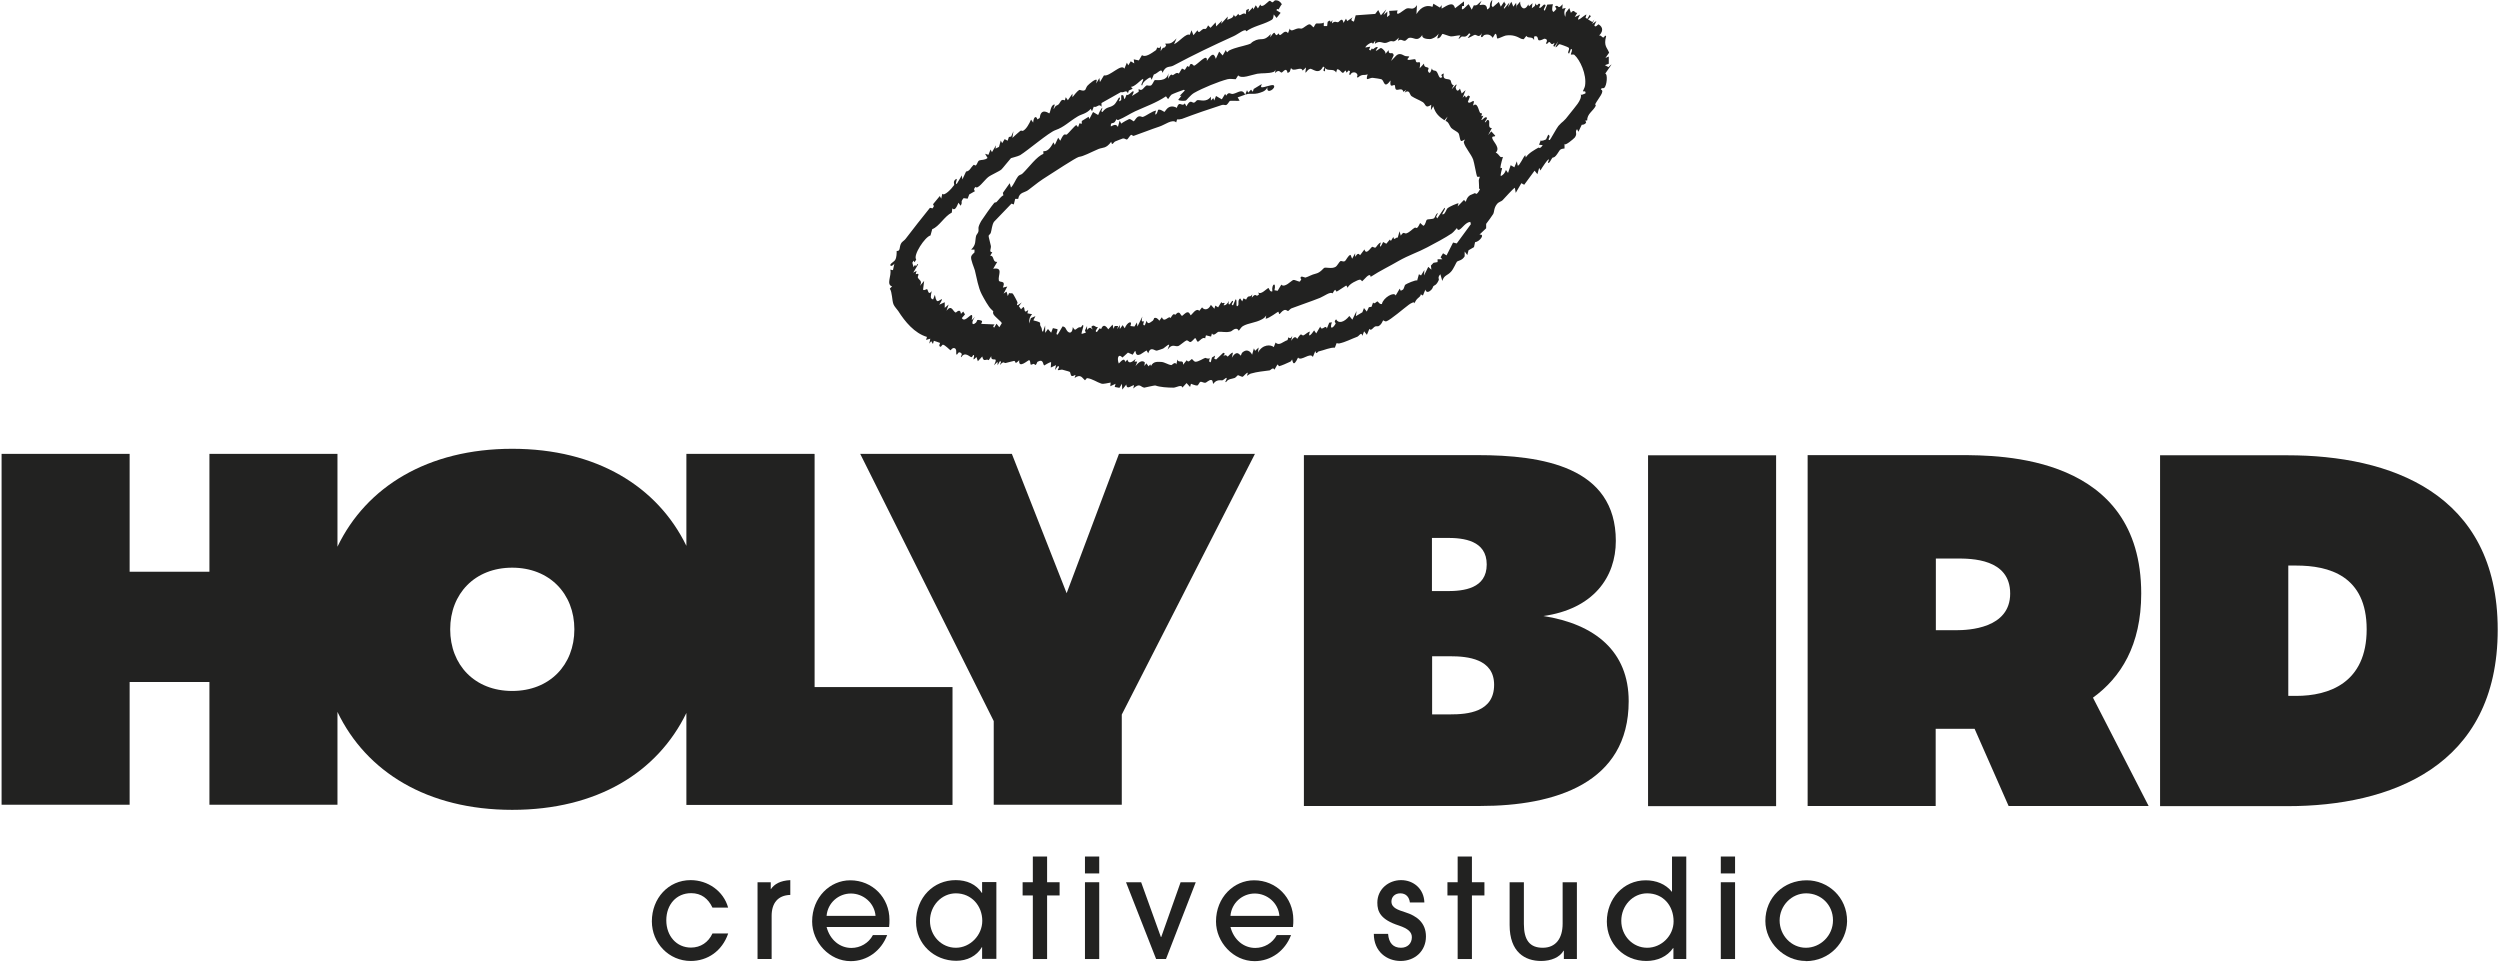
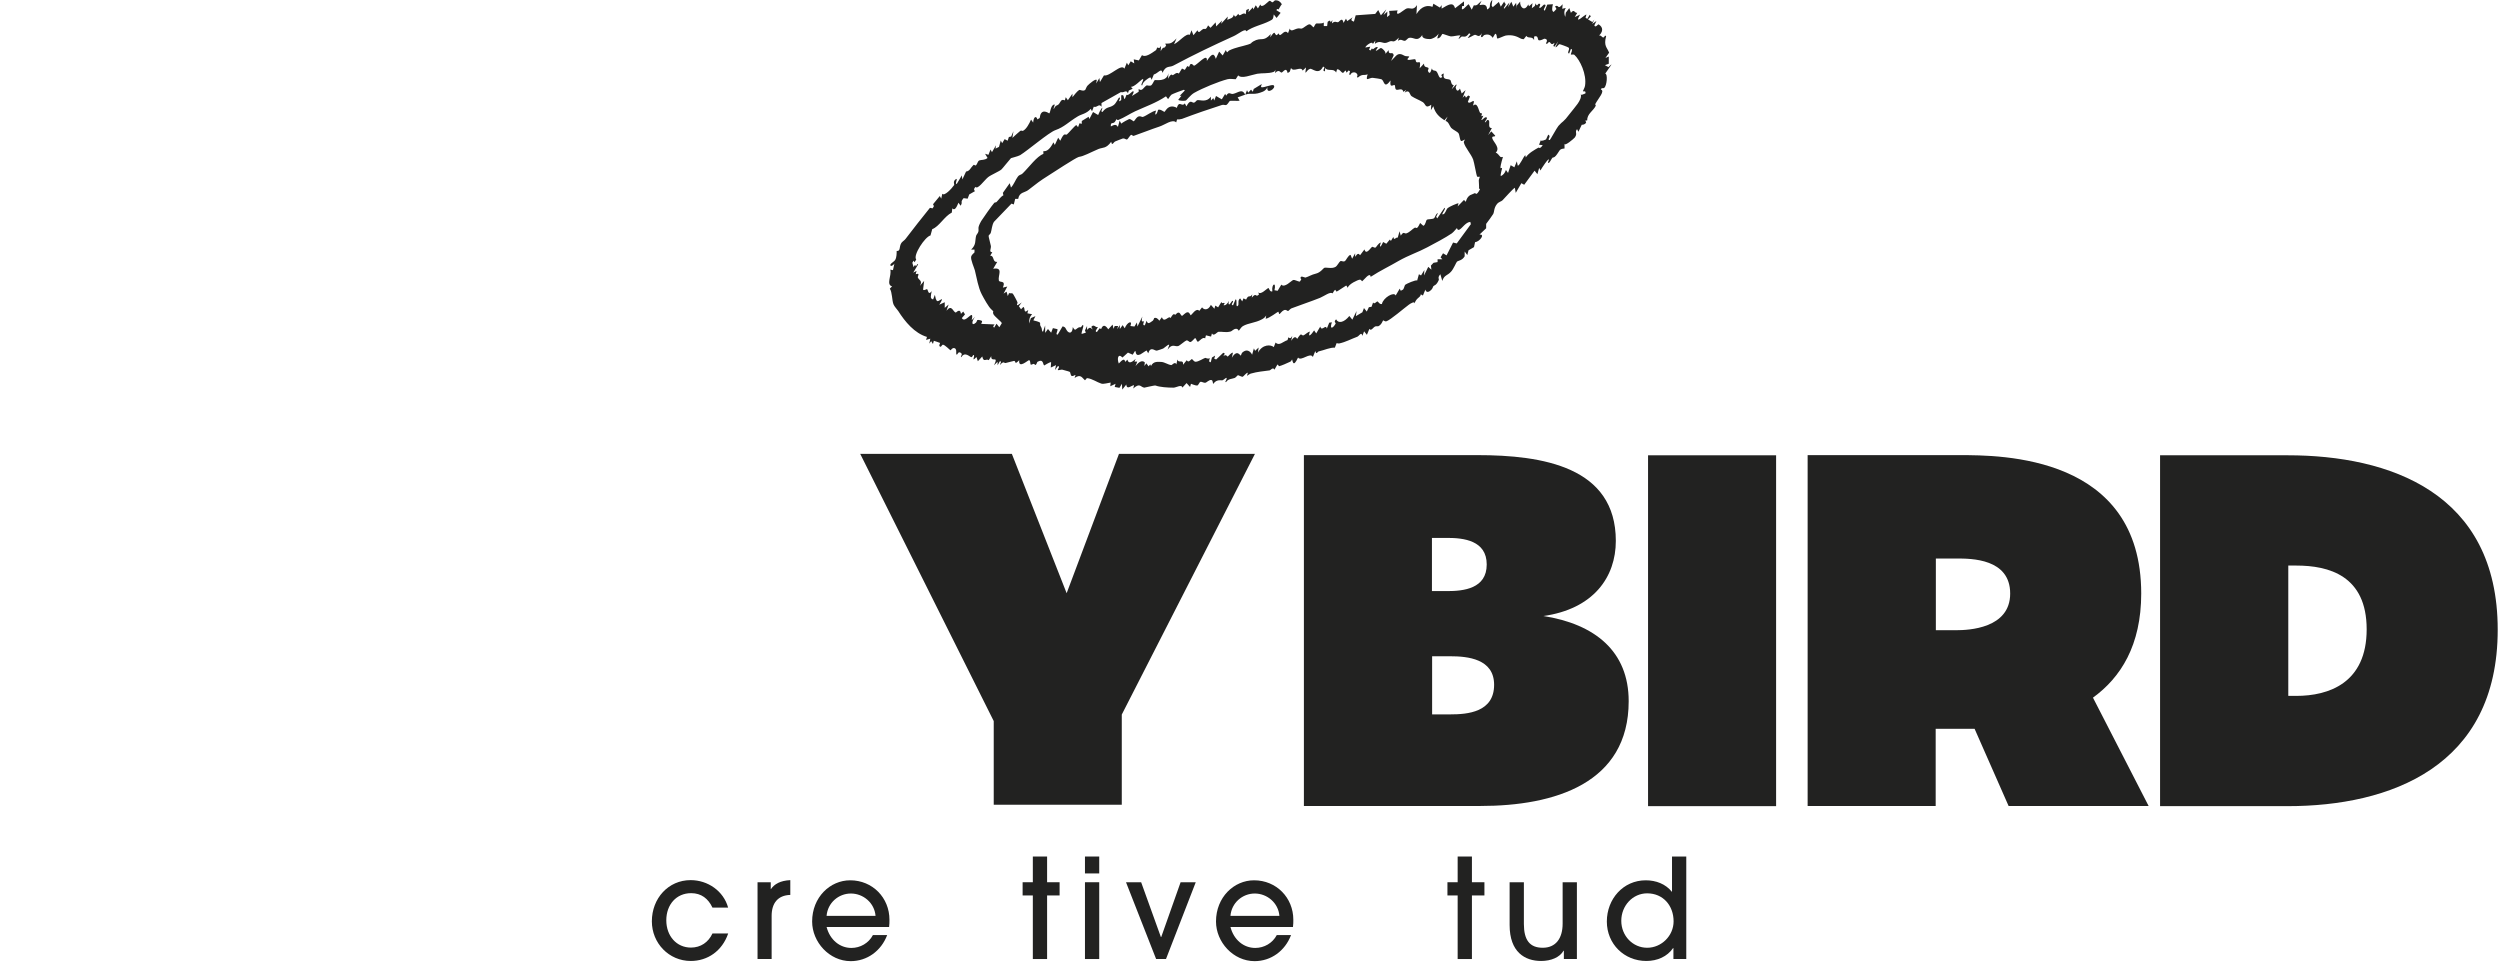
<svg xmlns="http://www.w3.org/2000/svg" id="Calque_1" viewBox="0 0 141.94 54.88">
  <defs>
    <style> .st0 { fill: #222221; } </style>
  </defs>
  <path class="st0" d="M91.45,3.69l-.13.12-.2-.11.22-.08v-.41l-.19.08.21-.3c-.12-.31-.32-.37-.17-.94l-.06-.03c-.14.27-.17-.05-.34,0,.33-.33.12-.56-.04-.64-.02,0-.17.22-.23.06l.12-.25-.24.17.12-.25-.11.14-.25-.15.16-.17-.06-.09-.14.23-.1-.06.05-.18c-.08-.03-.73.65-.36,0l-.3.14.14-.24c-.17.02-.16-.25-.36,0l-.09-.27-.2.26-.03.24c-.05-.13-.1-.29.03-.51l-.2.05.02-.26c-.31.36-.19-.01-.43.12l.08.15-.16.17c-.12-.05-.09-.25-.04-.44l-.32.02-.14.34c-.19-.03.2-.35-.04-.34-.04,0-.26.3-.28.15,0-.01.14-.21-.02-.2-.05,0-.11.22-.18-.02l-.05.15-.17.13.04-.29-.2.18-.04-.11c-.22.45-.49.14-.46-.16l-.2.24v.17l-.03-.34-.16.22-.11-.28-.19.31.08-.27-.29.35c-.09-.02.07-.16.08-.24,0-.05-.09-.08-.08-.17l-.2.3-.11-.27-.35.3-.06-.1.04-.33c-.27.31,0,.41-.3.56,0-.31-.21-.29-.43-.25l.12-.25c-.21.18-.24.3-.44.26l-.12.25-.17-.31c-.07,0-.49.58-.37.1h.1V.08l-.51.39c-.1-.39-.39-.2-.76.02v-.2l-.1.14-.37-.22-.05.18c-.24-.1-.61-.08-.91.41l.03-.51c-.22.34-.38.13-.58.19-.16.05-.68.58-.52.11l-.48.03.03.23-.15.12.02-.31-.22.19.16-.32-.31.34-.15-.3-.17.22-1.11.08-.1.36c-.1-.05-.22-.05-.07-.25l-.31.22-.07-.14-.14.24c-.07-.37-.23-.06-.31-.04-.09.02-.17-.1-.35.07l.03-.19-.1.13c-.02-.12-.05-.13-.17-.03l-.03.24h-.19v-.2c-.11.09-.4.03-.44.06-.05.03-.1.17-.14.21-.02.02-.14-.17-.23-.17-.12,0-.33.21-.43.24-.07.02-.16-.03-.25,0-.17.03-.39.22-.44,0l-.1.26c-.18-.22-.33.08-.45.11-.06.01-.06-.09-.1-.09-.01,0-.07.1-.09.1-.16-.03-.05-.36-.37.12l.03-.19c-.44.49-.52.15-.99.42-.18.1-.04.1-.3.18-.35.11-.71.16-1.06.33-.11.05-.11.22-.2-.02l-.18.31-.2-.22-.19.41c-.1-.31-.2-.35-.51.12.06-.52-.57.26-.73.27-.04,0-.1-.15-.21-.08l-.07.15-.1-.05-.14.22-.16-.08-.18.29c-.12-.11-.25.05-.34.09-.04.02-.07-.18-.27.2l.02-.31c-.1.52-.73.36-.78.39-.04.03-.11.21-.18.28-.08.08-.26,0-.28.02-.18.11-.25.37-.45.2v.16l-.38.24.09-.19c.03-.27-.26.22-.4.12l-.1.25c-.1-.08,0-.27-.2-.22v.27c-.29.24.06-.21-.13-.13-.02,0-.15.3-.29.41-.26.19-.38.06-.65.4l-.06-.04c.18-.47-.11,0-.18.21l-.29-.17-.21.4-.04-.13-.39.24v.16l-.13-.03-.08.22-.1-.12c-.1.05-.44.46-.53.53-.1.08-.13-.19-.38.36l-.12-.17-.19.41-.08-.15c-.16.33-.36.54-.57.5v.16c-.37.13-.81.75-1.18,1.11-.09.09-.17.05-.27.18-.13.17-.22.44-.39.62l-.07-.25-.39.55.03.14c-.15.07-.26.25-.39.38-.04.04-.08,0-.13.05-.11.12-.65.88-.74,1.03-.24.43-.12.41-.16.6-.02.09-.11.17-.13.24-.07.28.02.49-.28.78h.19v.16c-.06.06-.17.15-.19.24-.04.17.17.63.21.78.11.45.19.97.39,1.36.12.23.39.72.54.85.22.2.05.07.12.27.05.13.49.46.48.52l-.14.23-.16-.2-.14.23-.05-.08.08-.11-.76-.03s.06-.13.05-.15c-.01-.05-.22-.09-.27-.07-.01,0-.04.12-.08.15-.25.23-.27-.06-.04-.34l-.2.2c.16-.77-.36.25-.56-.12l.18-.21-.1-.16-.13.13c-.04-.35-.28-.07-.29-.07-.18-.05-.22-.49-.53-.11l.12-.35-.22.19v-.32l-.31.14c.35-.57,0-.18-.1-.2-.1-.03-.12-.24-.15-.36l-.1.26c-.19-.04-.13-.21-.08-.47-.2.28-.21-.09-.26-.11-.05-.02-.18.11-.23.02l.06-.49-.24.28c.17-.3-.07-.33-.12-.48-.02-.07.16-.27-.12-.18l.05-.19-.19.1.28-.47c-.05-.07-.09.09-.13.11-.02.01-.01-.19-.13.05l-.07-.25.07-.12.06.09.09-.16c-.2-.23.51-1.3.81-1.36l.1-.36c.39-.14.69-.73,1.11-.94l.03-.24c.14.15.24-.06.35-.32l.12.17c.15-.23-.05-.17.17-.43l.23.03.09-.24.33-.19s-.14-.08.03-.24c.12.17.49-.37.71-.55.16-.13.64-.33.76-.44.05-.04.46-.56.54-.64.03-.02.37-.09.52-.17.45-.28,1.63-1.29,2-1.42.51-.18.74-.46,1.27-.78.21-.13.5-.15.74-.43l.07.14.1-.26c.2.07.29-.21.44,0v-.21l1.1-.62c.19.06.3-.17.4.07l.05-.16.22-.1-.1-.11c.18.02.55-.37.63-.42.22-.12-.17.39.02.33-.02-.16.35-.42.43-.44s.07.14.1.12l.12-.29c.22-.05.45-.42.49-.09.19-.44.4-.3.61-.41,1.26-.67,2.19-1.11,3.44-1.68.25-.11.68-.48.71-.27.38-.28.9-.37,1.31-.58.22-.11.21-.11.25-.38l.16.2.23-.29-.24-.15c.06-.14.09-.02.12-.05.04-.04.12-.22.19-.29-.09-.15-.2-.23-.38-.22-.04,0-.1.1-.15.11-.06.01-.1-.1-.18-.08-.06.02-.45.48-.51.2l-.14.23-.12-.18-.14.24-.03-.12-.25.27.03-.19-.15.07-.03.24c-.16-.17-.36.22-.42-.03-.18.22-.19.19-.26.05-.03.22-.23.22-.37.3l.03-.19-.38.41.05-.18-.33.33-.03-.23-.29.31-.14-.14c-.14.32-.19.16-.28.21-.17.09-.24.29-.32.07l-.23.28-.11-.28-.1.26c-.2-.12-.61.41-.89.53l.14-.33c-.32.35-.39.28-.65.3l.06.09-.07.12c-.12.02-.15.04-.24.22l.02-.31c-.1.22-.17.08-.21.1-.02,0-.05.13-.08.15-.27.19-.61.43-.79.28l-.18.3-.29-.06.03.23-.2-.12-.14.23-.08-.15-.14.34c-.17-.32-.84.47-1.16.38l-.23.38-.03-.23-.18.31.03-.19c-.04-.12-.43.21-.53.32-.06.07-.1.21-.12.23-.12.11-.3-.02-.35.01-.1.06-.29.29-.38.41v-.2l-.26.37-.12-.17-.05.18c-.23-.11-.24.11-.36.23-.07.07-.17.03-.26.25-.08,0,.15-.33-.03-.23-.17.09-.17.45-.24.49-.17-.11-.48-.25-.54.26l-.13.08c-.07-.24-.22-.14-.24.18l-.12-.17c-.1.23-.27.55-.46.64-.04.02-.08-.04-.15,0-.07.05-.35.31-.45.4l.06-.38-.13.3-.13.03-.07.21-.17-.09-.14.23-.08-.15-.1.36-.2.1.03-.19-.23.39-.08-.15-.12.3-.19-.06.14.24c-.17.14-.35.09-.47.14-.09.04-.11.2-.18.27-.07.06-.1-.07-.16,0-.15.14-.2.34-.41.36l-.21.45-.03-.23-.28.47c-.16.09.1-.38-.07-.25-.17.12-.07.3-.08.32-.15.22-.57.66-.68.5l-.06.28-.08-.15-.38.46c0,.11.11.05-.03.24l-.15-.03c-.47.58-.93,1.17-1.39,1.77-.06.08-.16.13-.23.22-.15.23-.03.48-.27.46,0,.13,0,.36-.08.5-.06.11-.27.2-.28.29,0,.11.15.05.23-.07l-.08.37-.15-.03c.08.35-.25.85.1.95l-.13.13c.14.19.12.67.21.89.06.14.18.25.27.38.38.6.92,1.26,1.63,1.47l-.05.17.24-.07-.06.28.11-.14.1.16.05-.18s.32.1.35.12c.02.02-.12.2.04.22.02,0,.09-.12.12-.12.12,0,.41.32.44.32.01,0,.11-.17.23-.12.18.07.02.41.14.36.02,0,.08-.23.24-.07.09.08-.08.19,0,.22.21-.35.48,0,.58,0,.05,0,.07-.13.12-.12.11.01-.17.46.16.11l.08.24.25-.27c.08.37.21.1.37.21l.14-.23c-.02.42.45-.1.16.52l.2-.2v.2l.13-.23c.13.02.03.08,0,.22.23-.27.23-.1.33-.12.06-.01.45-.12.48-.12.12.01-.01.27.29-.04-.06.53.51-.02.56,0,.1.03.04.24.11.26.03,0,.11-.05.16-.05.04,0,.06.08.09.06.07-.02.09-.17.12-.18.35-.19.29.16.38.21.01,0,.27-.18.39-.19l-.02.31.3-.14-.06.28.16-.22c.16-.02-.02.2,0,.22.05.03.19-.04.26-.02.12.04.32.08.41.12.06.02.04.22.13.24.15.02.28-.21.15.11.36-.25.43,0,.59.13.02.01.09-.13.13-.12.28.03.57.24.8.31.14.04.37-.04.53-.06l-.02.21.3-.14-.05.18.27.05.14-.23.02.33.23-.29c.02.36.35,0,.44.05l-.05.18c.39-.35.41-.08.63-.05.04,0,.57-.14.64-.12.24.09.68.12,1.02.12.15,0,.47-.21.5,0l.24-.26.2.22.05-.18s.27.11.35.1c.08-.01.12-.19.19-.21.08-.02.18.07.28.05.06,0,.22-.19.35-.15.09.02.06.23.1.21,0,0,.08-.11.16-.15.19-.09.27-.03.37-.05.04,0,.38-.36.15.09l.04.02c.12-.2.33-.18.49-.24.06-.02.16-.15.19-.16.02,0,.23.11.27.09.06-.03.19-.22.29-.23l-.05.18c.07-.04.15-.11.22-.13.38-.11.71-.13,1.06-.18.06,0,.2-.22.28-.04l.16-.28c.07-.04.06.09.11.08.13-.03.43-.16.64-.26.04-.02.08-.12.09-.12.03,0,.04.55.34-.11.17.24.7-.33.84-.03l.14-.34c.07.24.11.04.2.02.31-.07.64-.23.91-.21l.1-.26s.09.03.15.02c.37-.08.69-.26,1.02-.38.11-.04.24-.32.29-.05l.1-.26.16.2.14-.34c.1.15.21-.08.32-.13.08-.04.13,0,.19-.02.19-.09.25-.32.27-.33.04-.01.09.08.19.05.22-.07,1.01-.75,1.27-.94.09-.07.35-.22.32-.07.13-.36.33-.31.36-.52l.12.07.14-.34s.05.28.32.03c.1-.09.11-.2.13-.22.05-.06.17-.03.31-.35.03-.06-.09-.14.09-.33l.11.38c.11-.35.29-.29.5-.53.14-.15.29-.52.33-.56.07-.07.3-.06.44-.31v-.27l.15.2.07-.27.31-.18.06-.28c.25-.02.6-.47.25-.43l.38-.36v-.25c.09-.11.36-.49.4-.56.07-.13.03-.33.21-.56.11-.14.24-.14.32-.22.14-.14.59-.66.7-.71l.05.29.32-.55.16.09.59-.8.16.2.1-.36.08.15c.03-.1.5-.79.47-.6,0,.04-.13.23.02.15.04-.02.15-.25.19-.28.02-.02.08.02.19-.11.24-.29.16-.38.49-.41v-.27c.01.16.52-.28.58-.35.18-.24-.02-.29.13-.48l.08.15.19-.4c.13.03.36-.14.18-.22l.13-.03c-.02-.36.35-.54.48-.82.02-.05-.05-.07-.02-.11.17-.32.57-.74.31-.82.06-.13.11-.04.19-.09.16-.12.21-.81.06-.81l.36-.52-.05.03ZM82.7,13.82l-.2-.05-.37.73-.2-.12-.14.23.1.11h-.27v.16s-.23.04-.23.04l-.15.16.03.23-.18-.16-.24.49.02-.31-.19.31-.12-.07-.1.36c-.05-.07-.65.2-.68.24-.04.05-.06.2-.12.27l-.13.07-.06-.12-.23.39c-.08-.24-.71.12-.78.48-.13.04-.21-.14-.26-.15-.03,0-.19.2-.24.06l-.09.25-.15.02-.12.25-.16-.2-.09.24-.37.22.04-.29-.24.49-.17-.21c-.3.38-.63.44-.75.19-.17.16,0,.18-.03.25-.18.31-.35.31-.21-.08l-.15.02-.14.34c-.05-.29-.29.2-.37-.12l-.23.39-.12-.17c-.15.23-.38.47-.24.07-.1,0-.29.19-.36.21-.07.03-.12-.07-.16-.05-.09.06-.18.23-.2.25-.02.01-.1-.28-.34.11l.06-.28c-.09.18-.15.14-.22.08l-.05.16c-.27.09-.47.35-.68.14l-.1.26c-.16-.15-.63-.18-.9.31l.04-.29-.2.19-.07-.14-.1.36s-.2-.44-.56-.12c-.04.04-.07.16-.08.17-.04.02-.2-.39-.51.12l.06-.28c-.08-.04-.27.21-.3.22-.02,0-.09-.17-.25-.02.1-.15.11-.18,0-.2l-.4.38-.11-.04.05-.18-.18.11-.07.27c-.12-.03-.1-.06-.05-.24-.11.08-.23-.02-.26-.01-.11.03-.38.22-.55.22-.1,0-.18-.16-.21-.15-.06,0-.19.25-.29.06l-.21.26c.03-.35-.26-.05-.32-.3l-.06.28c-.07-.19-.25.04-.28.04-.2-.02-.38-.17-.58-.18-.17,0-.44-.06-.58.23l-.04-.09-.1.11-.12-.17-.12.15.03-.2c-.13-.14-.33-.06-.53.21l.1-.26h-.16l.07-.16c-.23.23-.41.29-.47.05l-.13.13c-.03-.24-.18-.1-.36.09-.11-.28-.04-.6.21-.34l.31-.28.27.12.13-.21c.07-.04-.02.34.31.19.08-.04.26-.18.35-.22l.09.16c.14-.42.35-.14.49-.15.02,0,.31-.1.36-.12.04-.01.44-.39.32-.13l-.07.2c.26-.38.41-.16.6-.21.07-.01.41-.31.47-.32.1-.02.16.11.23.09.11-.03.23-.23.27-.22.07.02.08.23.17.2.04-.01.29-.31.39-.18l.05-.18.29.07.05-.18c.1.2.3-.09.37-.09.22-.02.41.06.7-.02.07-.02.17-.16.31-.15.11,0,.13.11.14.11.03-.01.13-.2.23-.26.33-.19.71-.18,1.09-.39.09-.05.17-.1.24-.22l-.03.19c.21-.03.68-.4.71-.4.04,0,.03.14.08.13.02,0,.13-.17.25-.22.13-.05.2.06.23.05.03,0,.12-.12.19-.15.55-.21,1.08-.38,1.63-.6.24-.1.58-.37.71-.25.22-.4.14-.08.24-.11.03,0,.49-.32.52-.33.06-.02.07.13.1.11.07-.21.57-.44.68-.45.09-.01.12.1.14.09.09-.06.45-.56.48-.25.57-.37,1.09-.61,1.58-.9.6-.34,1.12-.5,1.64-.78.4-.21,1.04-.55,1.39-.79.11-.08.27-.29.29-.3.01,0,.02.15.14.09.16-.08.36-.43.62-.44l.03.13-.8,1.09h-.01ZM84.03,10.74c-.22.43-.26.21-.28.22-.01,0-.26.11-.28.12-.2.12-.24.37-.25.38l-.1-.11-.36.37.05-.18c-.09,0-.53.2-.61.27-.11.1-.13.33-.27.36-.16.04.21-.34.08-.37l-.41.6-.06-.09.1-.21c-.12.02-.15.23-.22.29-.09.07-.36.04-.41.09-.06.05-.07.3-.2.34l-.18-.16c-.21.45-.21.22-.31.27-.13.07-.27.25-.47.32-.12.04-.14-.15-.32.13l-.07-.25-.1.36c-.13-.03-.21.21-.25-.04l-.14.23-.06-.08-.2.24-.18-.1c-.13.3-.25.38-.13.03-.15.03-.26.28-.31.29-.08.02-.14-.07-.19-.04-.07.03-.34.5-.43.14l-.25.33c-.08-.1-.13-.13-.28.09v-.2l-.17.31-.09-.22c-.14.02-.25.32-.33.36-.1.05-.19-.04-.25,0-.07.04-.17.26-.27.32-.21.13-.54.01-.65.06-.04.02-.21.26-.45.32-.29.07-.41.17-.61.23-.04.01-.3-.15-.28.04,0,.04.11,0-.04.19-.11,0-.28-.12-.38-.09s-.49.47-.67.26l-.21.35-.18-.03c.12-.5-.18-.38-.12.06-.14.07-.2-.2-.22-.19-.1.03-.45.43-.58.24l.04.13c-.21.21-.12-.16-.41.18l.03-.19c-.14.24-.2-.03-.35.3l-.15-.07-.07.17-.12-.17c-.18.14-.02.36-.15.44-.12.07.01-.39-.11-.38l-.14.33c-.16.01,0-.18,0-.2-.03-.22-.23.36-.26.08l.02-.13c-.07.17-.19.27-.29.25-.06,0,.2-.18-.09-.12-.02,0-.03-.04-.04-.07l-.19.31-.16-.1-.05.18-.2-.22c-.16.34-.41.28-.5.14l-.16.2c-.17-.2-.43.23-.48.25-.03.01-.06-.17-.18-.17-.13,0-.28.21-.32.2-.08-.02-.09-.17-.19-.18-.09-.01-.15.1-.19.12s-.07-.17-.27.19c-.09-.19-.36.32-.49-.05l-.15.2c-.04-.08-.18-.21-.29-.15,0,0-.04.12-.08.15-.22.16-.28.2-.35,0l-.1.26c-.17.02-.04-.21-.05-.21-.04-.07-.19.14-.09-.29l-.28.57-.03-.23-.14.23-.23-.03c.14-.36-.19-.22-.32.13l-.12-.18-.16.22v-.22l-.15.23.05-.18h-.19l-.07.16-.05-.24-.25.27s-.24-.44-.4-.02l-.09-.04-.15.21c-.14-.02-.03-.13.06-.28-.16.05-.22-.2-.38-.01l.08.15c-.11-.07-.14-.19-.32.02v-.22l-.12.25.05.13-.24.07c-.03-.09.19-.56.05-.5,0,0-.03.08-.12.13-.02.01-.05-.03-.09,0-.19.09-.19.25-.34-.02-.02.37-.2.37-.32.22-.09-.11-.07-.22-.26-.26l-.28.47c-.15,0,.01-.18-.01-.31l-.26-.06-.1.26-.18-.21-.16.22v-.42l-.12.35c-.09,0-.05-.16-.09-.22-.13-.2-.05-.21-.08-.28-.03-.06-.3-.12-.38-.14l.12-.24-.26.11-.1.31c0-.18,0-.35.17-.53l-.27-.05.05-.19c-.3.26-.15-.13-.28-.17l-.13.13-.12-.17.16-.22c-.42.33-.22.06-.24,0-.01-.05-.24-.48-.27-.5-.05-.04-.15,0-.21-.03l-.07.17-.07-.25-.17.11.21-.4-.25.06c.19-.46-.2-.25-.23-.41-.06-.28.28-.76-.32-.66l.23-.39c-.29.03-.15-.36-.4-.35l.12-.2c-.21,0-.06-.2-.08-.35-.02-.12-.14-.54-.13-.58,0-.03.1-.11.12-.16.06-.18.06-.42.18-.63l1-1.04.13.05.08-.32h.17c.06-.39.39-.35.57-.5.5-.39.68-.53,1.11-.8.27-.17,1.59-1.04,1.76-1.08.21-.04.21-.05.48-.16.21-.09.42-.2.64-.29.25-.1.43-.01.72-.41.05.27.13.02.23-.02.06-.02.41-.17.44-.17.1-.01.18.08.23.06.05-.02.17-.24.23-.26.05-.02.09.08.16.05.47-.16.95-.36,1.44-.52.32-.1.74-.45.96-.24l.05-.17c.08.01.18,0,.28-.03.74-.28,1.55-.56,2.27-.79.1-.03.19.03.25,0,.08-.04.16-.21.2-.23.03-.02.45.01.55-.01l-.22-.39c-.28.03-.47.33-.6,0l-.19.31-.33-.19-.1.26-.05-.14-.14.14v-.22c-.27.36-.62.16-.78.2-.03,0-.11.13-.18.14-.12.02-.2-.23-.43.21l-.09-.17c-.18.24-.3-.21-.46.26-.09-.08-.29-.12-.44-.04s-.22.24-.25.26c-.03.02-.24-.18-.37-.11-.07.31-.24.38-.11.04-.23.03-.54.29-.75.36-.06.02-.16-.09-.3,0-.09.06-.17.22-.22.25-.02.01-.16-.14-.26-.13-.02,0-.39.2-.45.26l-.09-.17-.1.36c-.09-.16-.19-.14-.4-.03-.02-.26.1-.15.2-.23.05-.04.1-.16.13-.19,0,0,.03.08.1.05.33-.13.65-.35.95-.49.59-.27,1.18-.47,1.75-.85l.12.16c.06-.09.13-.2.2-.26.04-.03.66-.27.69-.27s.04.03.06.04l-.29.3h.1l-.18.22c0,.07.35.08.43.05.02,0,.26-.31.46-.43.49-.28,1.4-.65,1.9-.78.14-.04.34,0,.47,0l.14-.22c.19.22.75-.03,1.08-.09.3-.05.6,0,.92-.1.05-.02.09-.06.12-.13l-.03.19c.25-.26.3,0,.38-.03.1-.04.26-.34.34.03l.12-.08.07-.21c.13.27.57-.13.66.15l.19-.18c-.09.58.01.14.23.08.13-.04.49.39.74-.13l.08.05-.07.17.1.06v-.2c.16.22.49-.01.63.26l.05-.18c.16-.03.23.19.34.2.04,0,.11-.14.15-.13.06.03-.02.23.17-.01l.08.05-.05.18.06.03c.14-.3.52-.1.38.11l.05.04c.27-.24.35-.1.56-.19-.15.47.08.19.28.2.06,0,.5.07.52.09.15.1.13.56.5.06-.07.5.18.2.24.27.03.03,0,.2.08.25.1.06.35-.14.41.13l.16-.12-.09.16c.3-.21.28.13.39.2.19.13.45.22.64.34.18.11.13.4.48.15l-.02.31.14-.23c.1.41.35.62.63.8l.18-.21-.12.25c.18.04.22.27.32.39.1.11.35.21.42.31.06.09.07.38.14.43.06.05.21-.11.22-.06,0,0-.07.1-.06.15.07.29.41.65.53.97.06.17.19.92.22.96.04.05.16,0,.16.02s-.06.14-.06.21.03.42.01.45l.06.04ZM89.75,5.36c.09.31-.37.76-.61,1.08-.41.55-.39.4-.66.71-.1.12-.45.77-.49.8-.15.01,0-.16-.01-.19-.06-.3-.16.1-.2.15-.02.02-.3.14-.3.05l-.1.26.21.02c-.17.26-.22.12-.24.14-.21.12-.58.32-.72.56l-.03-.13c-.1.07-.34.64-.43.59l-.05-.24-.14.34-.21-.12-.15.44-.12-.17c-.06.18-.15.28-.29.35-.04-.09.08-.41.07-.46,0-.02-.09.03-.09,0,0-.21.14-.6.14-.63,0-.01-.11.03-.14,0-.09-.08-.15-.21-.27-.24.28-.27-.12-.59-.19-.8-.06-.19.17-.07.16-.17l-.22-.24-.18.21.21-.4c-.3.01-.02-.45-.24-.46-.06,0-.11.19-.16.12.06-.12.19-.24.08-.27-.11-.02-.2.17-.28.15l.12-.24-.12.03c.1-.26-.02-.12-.07-.2-.1-.17-.14-.62-.4-.4.18-.58-.18,0-.29-.22l.12-.3-.1-.06-.13.13-.06-.13-.13.13.17-.43-.22.19-.1-.28s-.16.29-.24-.04c-.02-.08.1-.18.02-.19l-.25.27.12-.24c-.15.02-.15-.24-.19-.28-.14-.12-.46.05-.38-.38-.26.1-.05.17-.09.21-.19.16-.2-.2-.33-.33-.07-.07-.23,0-.25-.17-.03.02-.09.45-.23.15-.01-.03.06-.14.03-.17-.06-.07-.26,0-.25-.25l-.25.27c.09-.53-.05-.28-.18-.35-.05-.03-.03-.14-.07-.16-.05-.03-.3.05-.4.03-.15-.04.18-.2.01-.2-.27,0-.23-.07-.41-.12-.24-.06-.33.16-.57.38l.15-.32c-.05-.27-.29.05-.29-.29l-.18.21c.04-.13-.19-.32-.24-.33-.07-.01-.18.11-.25.14-.19.07.17-.22.01-.2-.15.01-.24.22-.28.07l-.09.13-.08-.05.07-.17-.28.05c0-.1.44-.42.42-.19l.15-.21-.03.19c.26-.21.44-.03.59-.05.1,0,.21-.08.3-.1.15-.03.16.13.47-.2l-.05.18c.18-.13.26,0,.38,0,.09,0,.16-.15.26-.17.25-.06.45.27.74-.16-.04.21.29.23.43.23.13,0,.37-.11.5-.31l-.08.27c.18.02.26-.23.29-.25s.38.13.49.14c.16,0,.39-.07.54-.06-.26.41.04.07.06.07.12-.03.23.1.43-.19l.08.05-.16.22c.09,0,.34-.17.4-.18.12-.02.23.21.4-.09l-.05.18c.07.12.12-.05.2-.08.21-.07.37,0,.47.16l.14-.23c.12,0,.07.26.13.27.05.01.37-.15.47-.17.38-.06.63.05.85.17.05.03.11.03.17.04l.15-.19c.1.17.34,0,.44.24v-.2c.24-.1.2.17.25.2.09.06.31-.08.33-.08.11,0,.22.07.09.26l.06.04c.25-.32.14.19.43-.07-.02.13-.13.19,0,.22l.21-.3-.16.33c.06.04.17-.15.22-.17.03-.01.48.16.52.19.12.07-.12.33.04.34l.1-.26c.15,0-.03.29,0,.32.03.02.14-.03.2.02.31.28.71,1.1.6,1.76-.02.11-.12.28-.12.3,0,.03.2-.05.14.13l-.21.08-.05-.03Z" />
  <path class="st0" d="M71.59,4.92l.05-.15-.46.28-.05.16-.1-.12-.16.17-.07-.14-.1.26c-.18-.37-.38-.12-.69-.05-.17.04-.25-.21-.45.21.35.24.85-.11,1.3-.21.11-.02.37.02.55-.03.16-.05.44-.09.55-.35-.08.45.51.06.36-.1-.09-.1-.72.21-.72.07h0Z" />
  <g>
    <path class="st0" d="M41.34,53.01c-.34.98-1.16,1.55-2.12,1.55-1.24,0-2.21-1.01-2.21-2.25,0-1.31.94-2.34,2.2-2.34.98,0,1.87.62,2.13,1.56h-.89c-.24-.51-.63-.82-1.21-.82-.84,0-1.41.65-1.41,1.54s.58,1.55,1.4,1.55c.55,0,.99-.3,1.22-.8h.9-.01Z" />
    <path class="st0" d="M43.01,54.45v-4.36h.75v.39h.01c.2-.29.53-.48,1.1-.51v.84c-.7.02-1.06.46-1.06,1.19v2.45h-.81,0Z" />
    <path class="st0" d="M46.93,52.63c.19.73.75,1.19,1.41,1.19.5,0,.98-.27,1.22-.73h.81c-.34.9-1.14,1.48-2.07,1.48-1.21,0-2.19-1.08-2.19-2.25,0-1.38,1.02-2.34,2.16-2.34,1.27,0,2.23.99,2.23,2.24,0,.13,0,.26-.02.41h-3.56,0ZM49.71,52c-.06-.74-.7-1.27-1.4-1.27s-1.32.53-1.38,1.27h2.78Z" />
-     <path class="st0" d="M55.76,54.45v-.68h-.01c-.3.52-.85.78-1.46.78-1.26,0-2.28-.96-2.28-2.21,0-1.39.99-2.37,2.25-2.37.63,0,1.16.23,1.49.73h.01v-.62h.81v4.36h-.81ZM55.77,52.28c0-.85-.61-1.56-1.5-1.56-.81,0-1.47.7-1.47,1.56s.66,1.53,1.47,1.53,1.5-.71,1.5-1.53Z" />
    <path class="st0" d="M58.64,54.45v-3.61h-.58v-.75h.58v-1.46h.81v1.46h.71v.75h-.71v3.61h-.81Z" />
    <path class="st0" d="M61.6,49.59v-.96h.81v.96h-.81ZM61.6,54.45v-4.36h.81v4.36h-.81Z" />
    <path class="st0" d="M65.64,54.45l-1.71-4.36h.86l1.12,3.11h.02l1.1-3.11h.86l-1.69,4.36h-.57.01Z" />
    <path class="st0" d="M69.86,52.63c.19.73.75,1.19,1.41,1.19.5,0,.98-.27,1.22-.73h.81c-.34.9-1.14,1.48-2.07,1.48-1.21,0-2.19-1.08-2.19-2.25,0-1.38,1.02-2.34,2.16-2.34,1.27,0,2.23.99,2.23,2.24,0,.13,0,.26-.02.41h-3.56,0ZM72.64,52c-.06-.74-.7-1.27-1.4-1.27s-1.32.53-1.38,1.27h2.78Z" />
-     <path class="st0" d="M80.05,51.25c-.04-.32-.22-.53-.55-.53-.31,0-.5.21-.5.46,0,.37.37.48.8.62.6.19,1.16.56,1.16,1.37s-.61,1.39-1.44,1.39c-.78,0-1.52-.53-1.52-1.54h.81c.04.53.3.79.73.79.37,0,.62-.24.62-.6,0-.3-.23-.49-.73-.66-1.06-.34-1.23-.8-1.23-1.3,0-.77.64-1.28,1.35-1.28s1.3.5,1.32,1.27h-.82Z" />
    <path class="st0" d="M82.76,54.45v-3.61h-.58v-.75h.58v-1.46h.81v1.46h.71v.75h-.71v3.61h-.81Z" />
    <path class="st0" d="M88.79,54.45v-.47h-.02c-.21.37-.7.58-1.27.58-.92,0-1.79-.5-1.79-2.04v-2.43h.81v2.37c0,.91.33,1.35,1.07,1.35s1.13-.53,1.13-1.37v-2.35h.81v4.36h-.74Z" />
    <path class="st0" d="M95.01,54.45v-.62h-.02c-.33.48-.89.73-1.52.73-1.25,0-2.24-.96-2.24-2.24s.93-2.34,2.21-2.34c.58,0,1.13.21,1.48.65h.01v-2h.81v5.82h-.74,0ZM93.52,50.72c-.82,0-1.47.7-1.47,1.56s.66,1.53,1.47,1.53,1.5-.68,1.5-1.5c0-.89-.59-1.59-1.5-1.59Z" />
-     <path class="st0" d="M97.7,49.59v-.96h.81v.96h-.81ZM97.7,54.45v-4.36h.81v4.36h-.81Z" />
-     <path class="st0" d="M102.52,54.56c-1.21,0-2.29-1.04-2.29-2.27,0-1.33,1.03-2.31,2.35-2.31,1.19,0,2.3.94,2.29,2.33-.02,1.17-.98,2.26-2.35,2.26h0ZM102.54,50.72c-.81,0-1.5.69-1.5,1.54s.67,1.55,1.49,1.55,1.54-.68,1.54-1.56-.68-1.53-1.52-1.53h-.01Z" />
  </g>
  <g>
    <g>
-       <path class="st0" d="M46.24,25.77h-7.27v5.22c-1.64-3.37-5.1-5.51-9.89-5.51s-8.29,2.16-9.92,5.56v-5.27h-7.27v6.69h-4.53v-6.69H.09v19.92h7.27v-6.97h4.53v6.97h7.27v-5.27c1.63,3.4,5.1,5.56,9.92,5.56s8.25-2.13,9.89-5.5v5.22h15.11v-6.69h-7.83v-13.23h-.01ZM29.08,39.23c-2.13,0-3.52-1.48-3.52-3.5s1.4-3.5,3.52-3.5,3.53,1.48,3.53,3.5-1.4,3.5-3.53,3.5Z" />
      <polygon class="st0" points="60.56 33.68 57.45 25.77 48.84 25.77 56.42 40.94 56.42 45.69 63.69 45.69 63.69 40.57 71.25 25.77 63.53 25.77 60.56 33.68" />
    </g>
    <g>
      <path class="st0" d="M87.6,34.98c2.88-.4,4.14-2.22,4.14-4.27,0-4.21-4.17-4.87-7.86-4.87h-9.85v19.92h10.02c4.22,0,8.42-1.28,8.42-5.95,0-2.82-1.9-4.38-4.87-4.84h0ZM81.3,30.54h.87c.92,0,2.24.14,2.24,1.51s-1.31,1.51-2.24,1.51h-.87v-3.02h0ZM82.34,40.56h-1.03v-3.3h1.03c.98,0,2.49.14,2.49,1.62,0,1.56-1.51,1.68-2.49,1.68Z" />
      <rect class="st0" x="93.57" y="25.85" width="7.27" height="19.92" />
      <path class="st0" d="M121.57,33.7c0-7.86-7.95-7.86-10.32-7.86h-8.62v19.92h7.27v-4.38h2.21l1.93,4.38h7.95l-3.16-6.15c1.57-1.14,2.74-2.96,2.74-5.92h0ZM111.08,35.78h-1.17v-4.07h1.17c.84,0,3.05,0,3.05,1.99s-2.38,2.08-3.05,2.08h0Z" />
      <path class="st0" d="M129.89,25.85h-7.25v19.92h7.25c5.79,0,11.92-2.22,11.92-10.02s-6.18-9.9-11.92-9.9h0ZM130.37,39.51h-.45v-7.4h.45c1.85,0,4,.57,4,3.62s-2.15,3.78-4,3.78Z" />
    </g>
  </g>
</svg>